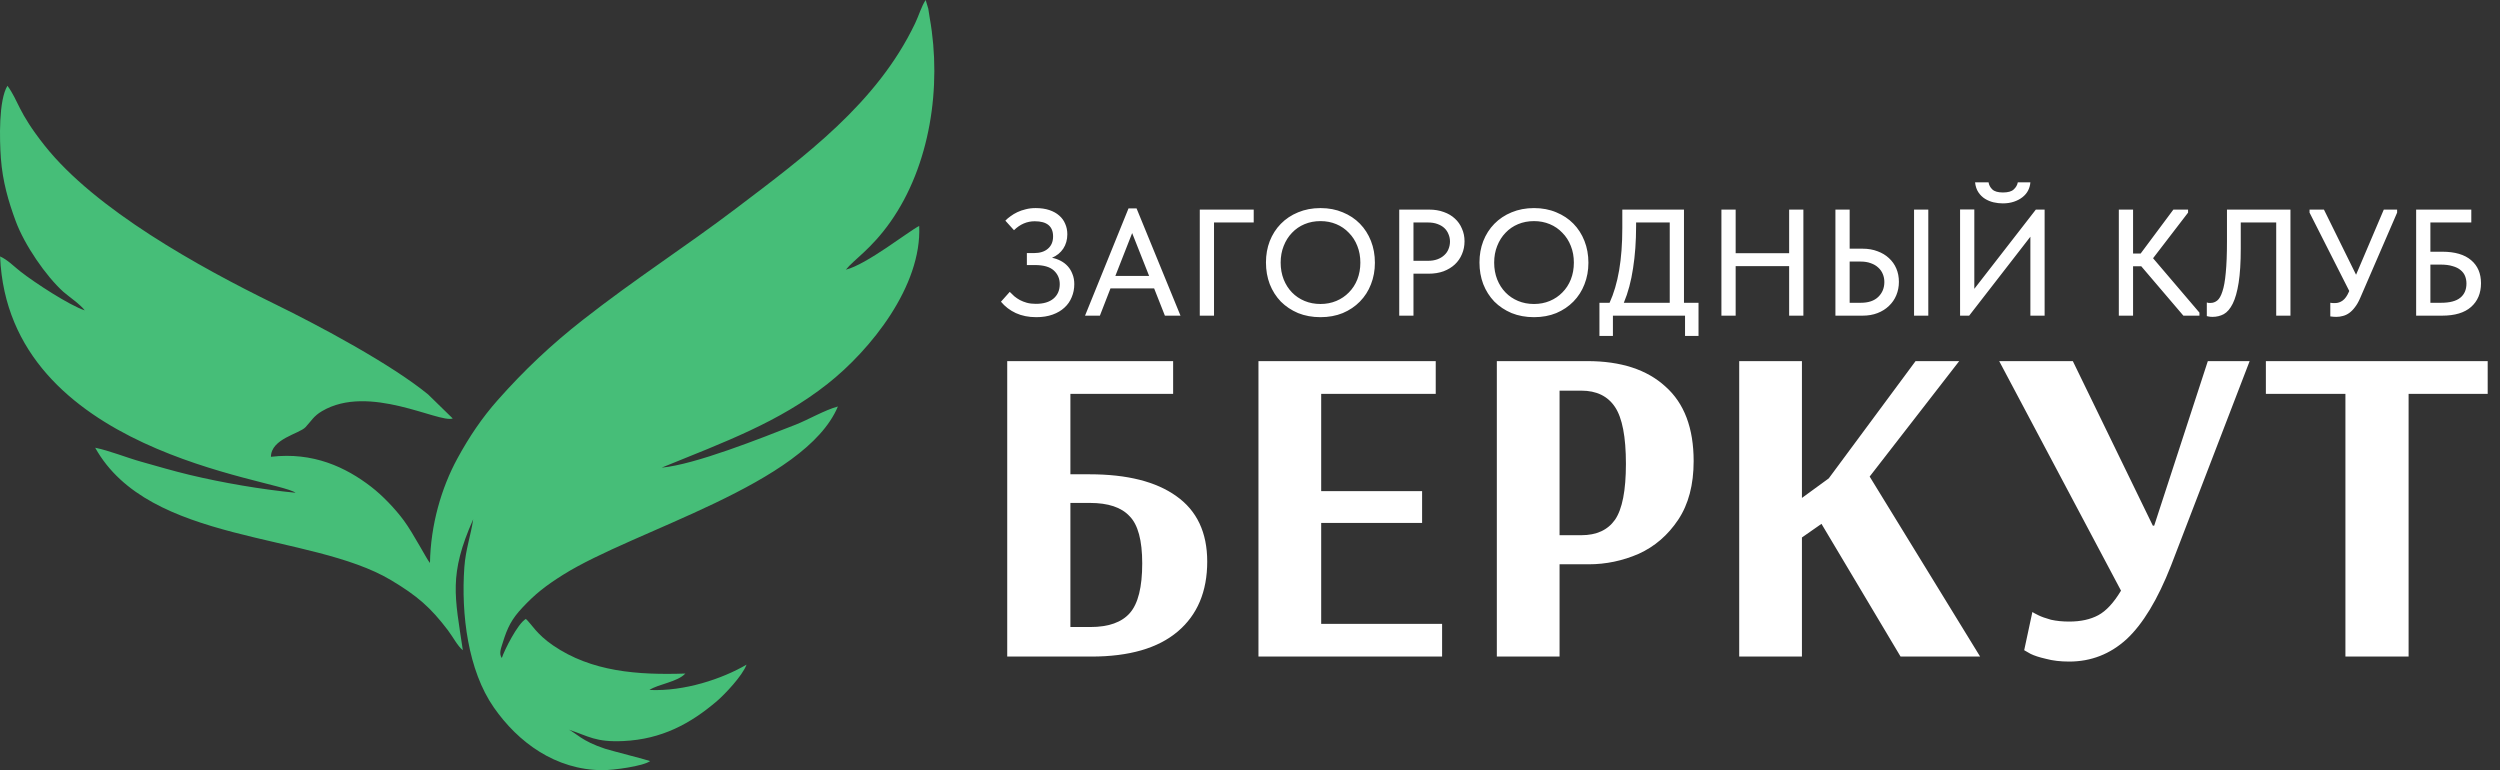
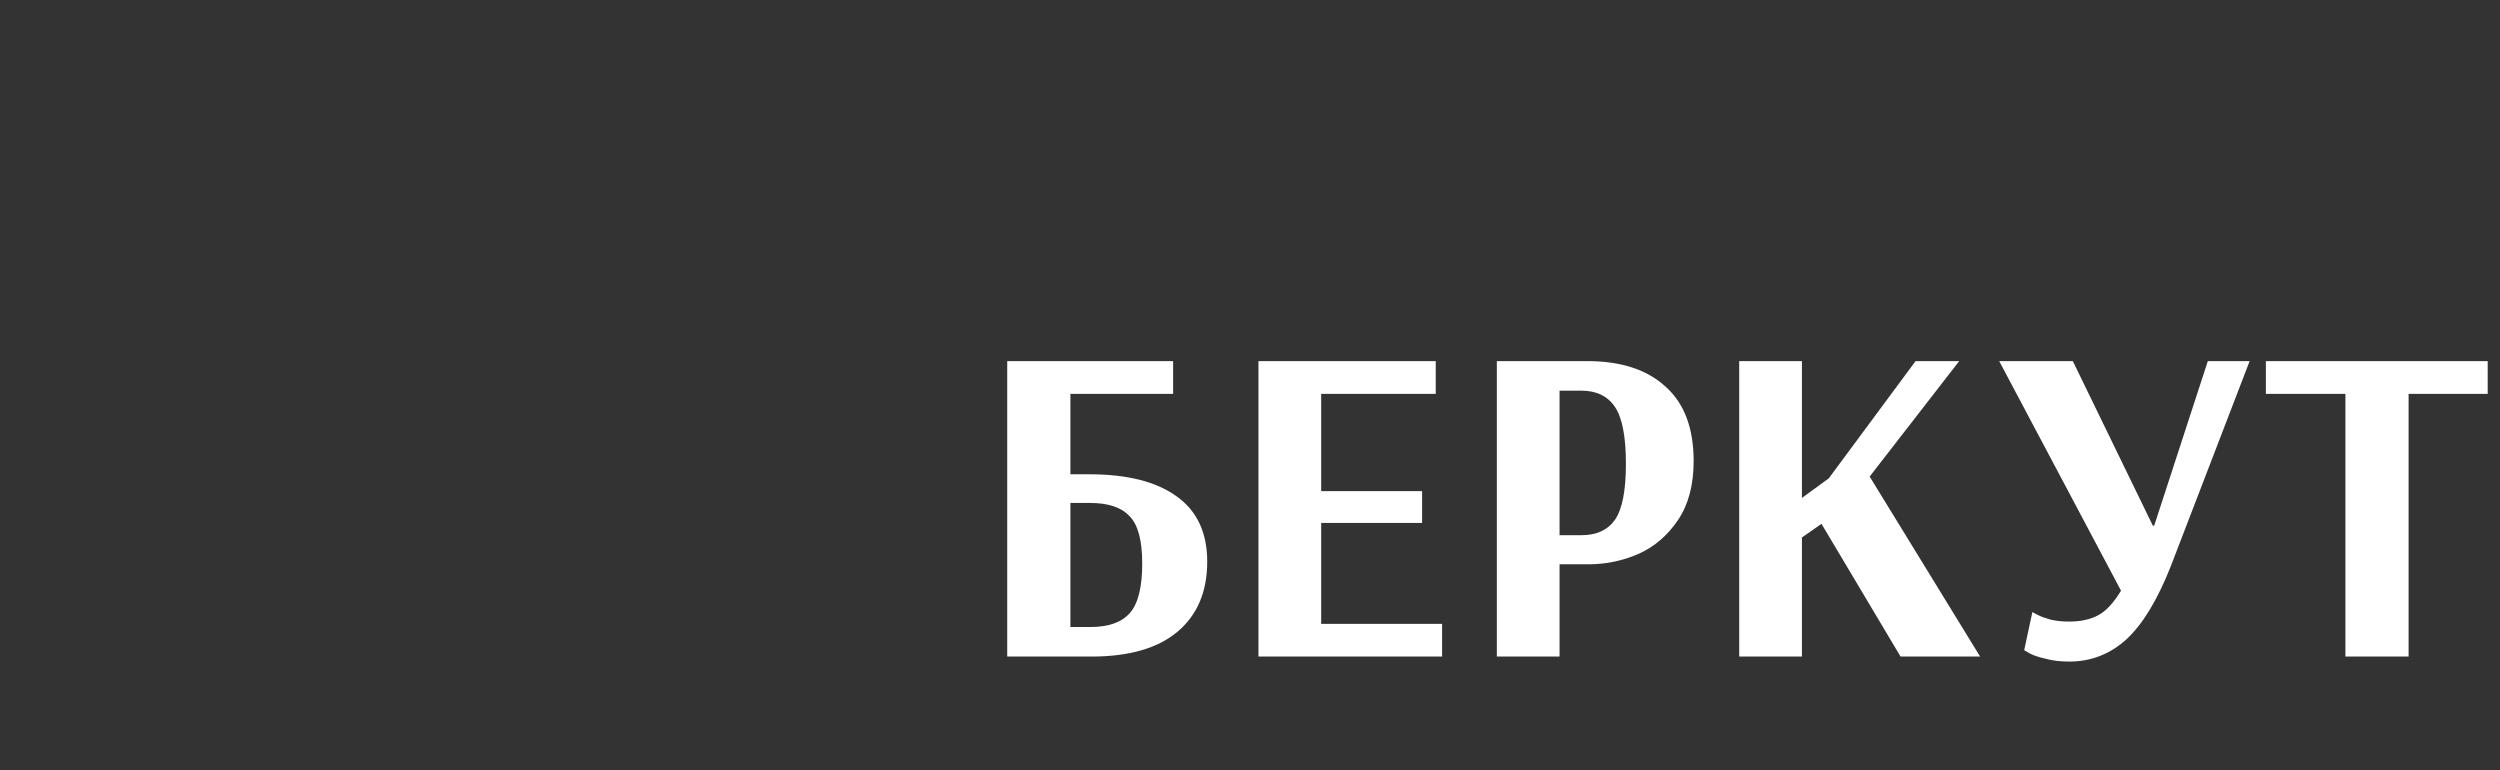
<svg xmlns="http://www.w3.org/2000/svg" width="198" height="61" viewBox="0 0 198 61" fill="none">
  <rect x="0" y="0" width="198" height="61" fill="#333333" stroke="none" />
-   <path d="M82.072 25.12C81.464 25.12 80.924 25.012 80.452 24.796C79.988 24.58 79.596 24.28 79.276 23.896L79.972 23.116C80.084 23.228 80.204 23.344 80.332 23.464C80.468 23.576 80.616 23.676 80.776 23.764C80.944 23.852 81.128 23.924 81.328 23.98C81.536 24.036 81.772 24.064 82.036 24.064C82.636 24.064 83.1 23.928 83.428 23.656C83.764 23.376 83.932 22.992 83.932 22.504C83.932 22.072 83.776 21.712 83.464 21.424C83.152 21.136 82.652 20.992 81.964 20.992H81.328V20.044H81.892C82.364 20.044 82.732 19.928 82.996 19.696C83.268 19.464 83.404 19.14 83.404 18.724C83.404 17.924 82.92 17.524 81.952 17.524C81.336 17.524 80.788 17.76 80.308 18.232L79.624 17.476C79.736 17.356 79.872 17.24 80.032 17.128C80.192 17.008 80.372 16.9 80.572 16.804C80.772 16.708 80.992 16.632 81.232 16.576C81.472 16.512 81.736 16.48 82.024 16.48C82.432 16.48 82.792 16.532 83.104 16.636C83.416 16.74 83.676 16.884 83.884 17.068C84.1 17.252 84.26 17.472 84.364 17.728C84.476 17.976 84.532 18.252 84.532 18.556C84.532 18.988 84.424 19.368 84.208 19.696C83.992 20.016 83.696 20.256 83.32 20.416C83.56 20.464 83.788 20.544 84.004 20.656C84.22 20.768 84.408 20.912 84.568 21.088C84.728 21.264 84.852 21.472 84.94 21.712C85.036 21.944 85.084 22.208 85.084 22.504C85.084 22.872 85.016 23.216 84.88 23.536C84.752 23.856 84.56 24.132 84.304 24.364C84.056 24.596 83.744 24.78 83.368 24.916C82.992 25.052 82.56 25.12 82.072 25.12ZM89.379 16.504H90.015L93.495 25H92.259L91.407 22.84H87.951L87.111 25H85.935L89.379 16.504ZM88.335 21.856H91.011L89.667 18.46L88.335 21.856ZM95.022 16.6H99.294V17.62H96.15V25H95.022V16.6ZM104.584 24.076C105.032 24.076 105.448 23.996 105.832 23.836C106.216 23.676 106.548 23.452 106.828 23.164C107.116 22.876 107.34 22.532 107.5 22.132C107.66 21.724 107.74 21.28 107.74 20.8C107.74 20.32 107.66 19.88 107.5 19.48C107.34 19.072 107.116 18.724 106.828 18.436C106.548 18.14 106.216 17.912 105.832 17.752C105.448 17.592 105.032 17.512 104.584 17.512C104.128 17.512 103.708 17.592 103.324 17.752C102.94 17.912 102.608 18.14 102.328 18.436C102.048 18.724 101.828 19.072 101.668 19.48C101.508 19.88 101.428 20.32 101.428 20.8C101.428 21.28 101.508 21.724 101.668 22.132C101.828 22.532 102.048 22.876 102.328 23.164C102.608 23.452 102.94 23.676 103.324 23.836C103.708 23.996 104.128 24.076 104.584 24.076ZM104.584 25.12C103.936 25.12 103.344 25.012 102.808 24.796C102.28 24.572 101.824 24.268 101.44 23.884C101.064 23.492 100.772 23.032 100.564 22.504C100.364 21.976 100.264 21.404 100.264 20.788C100.264 20.18 100.364 19.616 100.564 19.096C100.772 18.568 101.064 18.112 101.44 17.728C101.824 17.336 102.28 17.032 102.808 16.816C103.344 16.592 103.936 16.48 104.584 16.48C105.232 16.48 105.82 16.592 106.348 16.816C106.876 17.032 107.328 17.332 107.704 17.716C108.08 18.1 108.372 18.556 108.58 19.084C108.788 19.612 108.892 20.188 108.892 20.812C108.892 21.42 108.788 21.988 108.58 22.516C108.38 23.036 108.088 23.492 107.704 23.884C107.328 24.268 106.876 24.572 106.348 24.796C105.82 25.012 105.232 25.12 104.584 25.12ZM113.183 16.6C113.615 16.6 114.003 16.664 114.347 16.792C114.691 16.912 114.983 17.084 115.223 17.308C115.471 17.532 115.659 17.8 115.787 18.112C115.923 18.416 115.991 18.748 115.991 19.108C115.991 19.476 115.923 19.816 115.787 20.128C115.659 20.44 115.471 20.712 115.223 20.944C114.983 21.168 114.687 21.348 114.335 21.484C113.983 21.612 113.591 21.676 113.159 21.676H111.947V25H110.819V16.6H113.183ZM113.099 20.656C113.379 20.656 113.627 20.616 113.843 20.536C114.059 20.456 114.239 20.348 114.383 20.212C114.535 20.076 114.647 19.916 114.719 19.732C114.799 19.54 114.839 19.34 114.839 19.132C114.839 18.924 114.799 18.728 114.719 18.544C114.647 18.36 114.539 18.2 114.395 18.064C114.251 17.928 114.067 17.82 113.843 17.74C113.627 17.66 113.375 17.62 113.087 17.62H111.947V20.656H113.099ZM121.494 24.076C121.942 24.076 122.358 23.996 122.742 23.836C123.126 23.676 123.458 23.452 123.738 23.164C124.026 22.876 124.25 22.532 124.41 22.132C124.57 21.724 124.65 21.28 124.65 20.8C124.65 20.32 124.57 19.88 124.41 19.48C124.25 19.072 124.026 18.724 123.738 18.436C123.458 18.14 123.126 17.912 122.742 17.752C122.358 17.592 121.942 17.512 121.494 17.512C121.038 17.512 120.618 17.592 120.234 17.752C119.85 17.912 119.518 18.14 119.238 18.436C118.958 18.724 118.738 19.072 118.578 19.48C118.418 19.88 118.338 20.32 118.338 20.8C118.338 21.28 118.418 21.724 118.578 22.132C118.738 22.532 118.958 22.876 119.238 23.164C119.518 23.452 119.85 23.676 120.234 23.836C120.618 23.996 121.038 24.076 121.494 24.076ZM121.494 25.12C120.846 25.12 120.254 25.012 119.718 24.796C119.19 24.572 118.734 24.268 118.35 23.884C117.974 23.492 117.682 23.032 117.474 22.504C117.274 21.976 117.174 21.404 117.174 20.788C117.174 20.18 117.274 19.616 117.474 19.096C117.682 18.568 117.974 18.112 118.35 17.728C118.734 17.336 119.19 17.032 119.718 16.816C120.254 16.592 120.846 16.48 121.494 16.48C122.142 16.48 122.73 16.592 123.258 16.816C123.786 17.032 124.238 17.332 124.614 17.716C124.99 18.1 125.282 18.556 125.49 19.084C125.698 19.612 125.802 20.188 125.802 20.812C125.802 21.42 125.698 21.988 125.49 22.516C125.29 23.036 124.998 23.492 124.614 23.884C124.238 24.268 123.786 24.572 123.258 24.796C122.73 25.012 122.142 25.12 121.494 25.12ZM126.675 23.98H127.479C127.815 23.244 128.067 22.388 128.235 21.412C128.403 20.428 128.487 19.308 128.487 18.052V16.6H133.371V23.98H134.523V26.608H133.455V25H127.743V26.608H126.675V23.98ZM129.579 17.92C129.579 19.112 129.499 20.22 129.339 21.244C129.187 22.268 128.943 23.18 128.607 23.98H132.243V17.62H129.579V17.92ZM141.7 21.076H137.464V25H136.336V16.6H137.464V20.056H141.7V16.6H142.828V25H141.7V21.076ZM145.365 16.6H146.493V19.696H147.525C147.957 19.696 148.349 19.764 148.701 19.9C149.053 20.028 149.353 20.208 149.601 20.44C149.857 20.672 150.053 20.948 150.189 21.268C150.325 21.588 150.393 21.94 150.393 22.324C150.393 22.7 150.325 23.052 150.189 23.38C150.053 23.708 149.857 23.992 149.601 24.232C149.353 24.472 149.053 24.66 148.701 24.796C148.349 24.932 147.957 25 147.525 25H145.365V16.6ZM147.381 23.98C147.981 23.98 148.441 23.824 148.761 23.512C149.081 23.2 149.241 22.808 149.241 22.336C149.241 22.112 149.201 21.904 149.121 21.712C149.041 21.512 148.921 21.34 148.761 21.196C148.601 21.044 148.405 20.928 148.173 20.848C147.941 20.76 147.673 20.716 147.369 20.716H146.493V23.98H147.381ZM151.593 16.6H152.721V25H151.593V16.6ZM155.238 16.588H156.366V22.876L161.238 16.6H161.934V25H160.806V18.748L155.958 25H155.238V16.588ZM158.622 16.108C158.382 16.108 158.138 16.08 157.89 16.024C157.65 15.968 157.426 15.876 157.218 15.748C157.01 15.62 156.834 15.448 156.69 15.232C156.546 15.016 156.458 14.752 156.426 14.44H157.494C157.526 14.656 157.626 14.844 157.794 15.004C157.962 15.164 158.242 15.244 158.634 15.244C159.034 15.244 159.318 15.164 159.486 15.004C159.662 14.844 159.77 14.656 159.81 14.44H160.806C160.79 14.664 160.73 14.88 160.626 15.088C160.522 15.288 160.374 15.464 160.182 15.616C159.99 15.768 159.762 15.888 159.498 15.976C159.234 16.064 158.942 16.108 158.622 16.108ZM168.939 20.08H169.539L172.131 16.6H173.295V16.84L170.523 20.452L174.195 24.76V25H172.923L169.587 21.088H168.939V25H167.811V16.6H168.939V20.08ZM175.236 25.096C175.124 25.096 175.028 25.088 174.948 25.072C174.876 25.064 174.82 25.052 174.78 25.036V23.956C174.82 23.972 174.868 23.984 174.924 23.992C174.98 23.992 175.032 23.992 175.08 23.992C175.272 23.992 175.448 23.928 175.608 23.8C175.768 23.672 175.904 23.432 176.016 23.08C176.136 22.728 176.224 22.236 176.28 21.604C176.344 20.964 176.376 20.136 176.376 19.12V16.6H181.404V25H180.276V17.62H177.468V19.672C177.468 20.784 177.412 21.692 177.3 22.396C177.188 23.1 177.032 23.652 176.832 24.052C176.632 24.452 176.396 24.728 176.124 24.88C175.852 25.024 175.556 25.096 175.236 25.096ZM185.04 25.096C184.888 25.096 184.728 25.084 184.56 25.06V23.98C184.632 23.988 184.7 23.996 184.764 24.004C184.828 24.004 184.884 24.004 184.932 24.004C185.156 24.004 185.36 23.936 185.544 23.8C185.728 23.664 185.888 23.44 186.024 23.128L186.06 23.044L182.916 16.84V16.6H184.056L186.6 21.76L188.796 16.6H189.852V16.84L186.924 23.608C186.796 23.904 186.656 24.148 186.504 24.34C186.36 24.532 186.208 24.684 186.048 24.796C185.888 24.908 185.724 24.984 185.556 25.024C185.388 25.072 185.216 25.096 185.04 25.096ZM191.359 16.6H195.727V17.62H192.487V19.936H193.423C194.431 19.936 195.195 20.16 195.715 20.608C196.235 21.048 196.495 21.656 196.495 22.432C196.495 23.224 196.231 23.852 195.703 24.316C195.183 24.772 194.423 25 193.423 25H191.359V16.6ZM193.339 23.98C194.019 23.98 194.523 23.848 194.851 23.584C195.179 23.32 195.343 22.944 195.343 22.456C195.343 22.248 195.307 22.052 195.235 21.868C195.163 21.684 195.043 21.524 194.875 21.388C194.715 21.252 194.503 21.148 194.239 21.076C193.983 20.996 193.671 20.956 193.303 20.956H192.487V23.98H193.339Z" fill="white" />
  <path d="M79.772 28.6H92.912V31.192H84.776V37.564H86.288C89.264 37.564 91.556 38.14 93.164 39.292C94.796 40.444 95.612 42.172 95.612 44.476C95.612 46.852 94.832 48.7 93.272 50.02C91.712 51.34 89.432 52 86.432 52H79.772V28.6ZM86.36 49.66C87.8 49.66 88.844 49.288 89.492 48.544C90.14 47.8 90.464 46.492 90.464 44.62C90.464 42.796 90.128 41.548 89.456 40.876C88.808 40.18 87.764 39.832 86.324 39.832H84.776V49.66H86.36ZM99.67 52V28.6H113.71V31.192H104.638V38.896H112.63V41.416H104.638V49.408H114.214V52H99.67ZM118.549 28.6H125.713C128.377 28.6 130.441 29.272 131.905 30.616C133.393 31.936 134.137 33.904 134.137 36.52C134.137 38.392 133.729 39.94 132.913 41.164C132.097 42.388 131.053 43.288 129.781 43.864C128.509 44.416 127.189 44.692 125.821 44.692H123.517V52H118.549V28.6ZM125.245 42.388C126.445 42.388 127.333 41.98 127.909 41.164C128.485 40.324 128.773 38.848 128.773 36.736C128.773 34.6 128.485 33.1 127.909 32.236C127.333 31.372 126.445 30.94 125.245 30.94H123.517V42.388H125.245ZM137.745 52V28.6H142.713V39.436L144.837 37.888L151.713 28.6H155.169L148.077 37.744L156.825 52H150.525L144.261 41.488L142.713 42.568V52H137.745ZM163.88 52.396C163.184 52.396 162.572 52.324 162.044 52.18C161.516 52.06 161.108 51.928 160.82 51.784C160.556 51.64 160.388 51.544 160.316 51.496L160.964 48.472C161.036 48.52 161.192 48.604 161.432 48.724C161.672 48.844 162.008 48.964 162.44 49.084C162.872 49.18 163.352 49.228 163.88 49.228C164.792 49.228 165.56 49.06 166.184 48.724C166.808 48.388 167.408 47.74 167.984 46.78L158.336 28.6H164.168L170.504 41.632H170.612L174.86 28.6H178.172L171.944 44.8C170.888 47.488 169.712 49.432 168.416 50.632C167.12 51.808 165.608 52.396 163.88 52.396ZM185.757 52V31.192H179.457V28.6H197.025V31.192H190.761V52H185.757Z" fill="white" />
-   <path fill-rule="evenodd" clip-rule="evenodd" d="M66.99 21.362C67.625 20.562 68.996 19.738 70.524 17.57C73.659 13.122 74.605 6.865 73.638 1.443C73.596 1.205 73.563 0.945 73.52 0.687L73.312 0C72.973 0.509 72.767 1.243 72.478 1.846C69.453 8.186 63.729 12.388 58.274 16.524C54.259 19.569 50.384 22.029 46.158 25.339C43.651 27.302 41.53 29.305 39.417 31.689C38.172 33.093 37.157 34.602 36.221 36.32C34.962 38.633 34.106 41.554 34.054 44.587C33.84 44.378 32.757 42.27 31.982 41.221C31.303 40.301 30.302 39.252 29.392 38.55C27.402 37.015 24.811 35.78 21.459 36.179C21.467 34.747 23.705 34.36 24.196 33.833C24.671 33.322 24.835 32.958 25.497 32.566C29.226 30.355 34.784 33.538 35.857 33.142L33.908 31.242C30.986 28.844 25.272 25.793 21.791 24.092C15.752 21.141 7.549 16.595 3.533 11.525C1.397 8.828 1.495 8.039 0.591 6.794C-0.108 7.916 -0.042 11.024 0.07 12.537C0.207 14.387 0.67 15.96 1.246 17.518C1.946 19.411 3.645 21.875 5.015 23.109C5.38 23.437 6.405 24.138 6.71 24.582C5.465 24.165 2.735 22.38 1.614 21.5C1.097 21.094 0.61 20.582 0.007 20.309C0.649 35.847 21.863 37.897 23.41 39.027C20.707 38.767 17.609 38.232 15.017 37.61C13.741 37.304 12.448 36.925 11.183 36.568C9.961 36.224 8.678 35.693 7.539 35.461C11.813 43.122 24.576 42.135 30.964 45.945C33.054 47.191 34.103 48.112 35.471 49.912C35.888 50.461 36.245 51.179 36.657 51.496C36.022 47.227 35.525 45.527 37.476 41.129C37.295 42.382 36.879 43.504 36.777 44.913C36.508 48.654 37.068 53.092 39.106 56.024C41.042 58.809 44.006 60.974 47.698 60.998C48.577 61.004 50.938 60.682 51.491 60.279C51.413 60.224 48.36 59.444 47.916 59.298C46.08 58.693 45.626 58.064 45.053 57.79C46.625 58.307 47.157 58.794 49.372 58.691C52.4 58.55 54.686 57.322 56.801 55.508C57.392 55.001 58.811 53.513 59.125 52.64C57.21 53.76 54.208 54.775 51.43 54.644C52.184 54.163 53.635 54.023 54.28 53.345C50.509 53.472 46.845 53.207 43.791 51.109C42.489 50.215 42.103 49.432 41.649 49.018C40.998 49.383 39.933 51.52 39.743 52.117C39.501 51.765 39.672 51.37 39.817 50.904C40.19 49.696 40.517 49.035 41.385 48.112C42.374 47.058 43.184 46.411 44.583 45.531C50.232 41.977 63.769 38.378 66.362 32.194C65.34 32.464 64.02 33.239 63.005 33.637C60.295 34.696 55.057 36.795 52.402 37.038C57.42 34.992 61.682 33.447 65.54 30.404C68.959 27.709 73.016 22.658 72.801 17.895C71.971 18.308 68.65 20.943 66.99 21.36L66.99 21.362Z" fill="#46BE78" />
</svg>